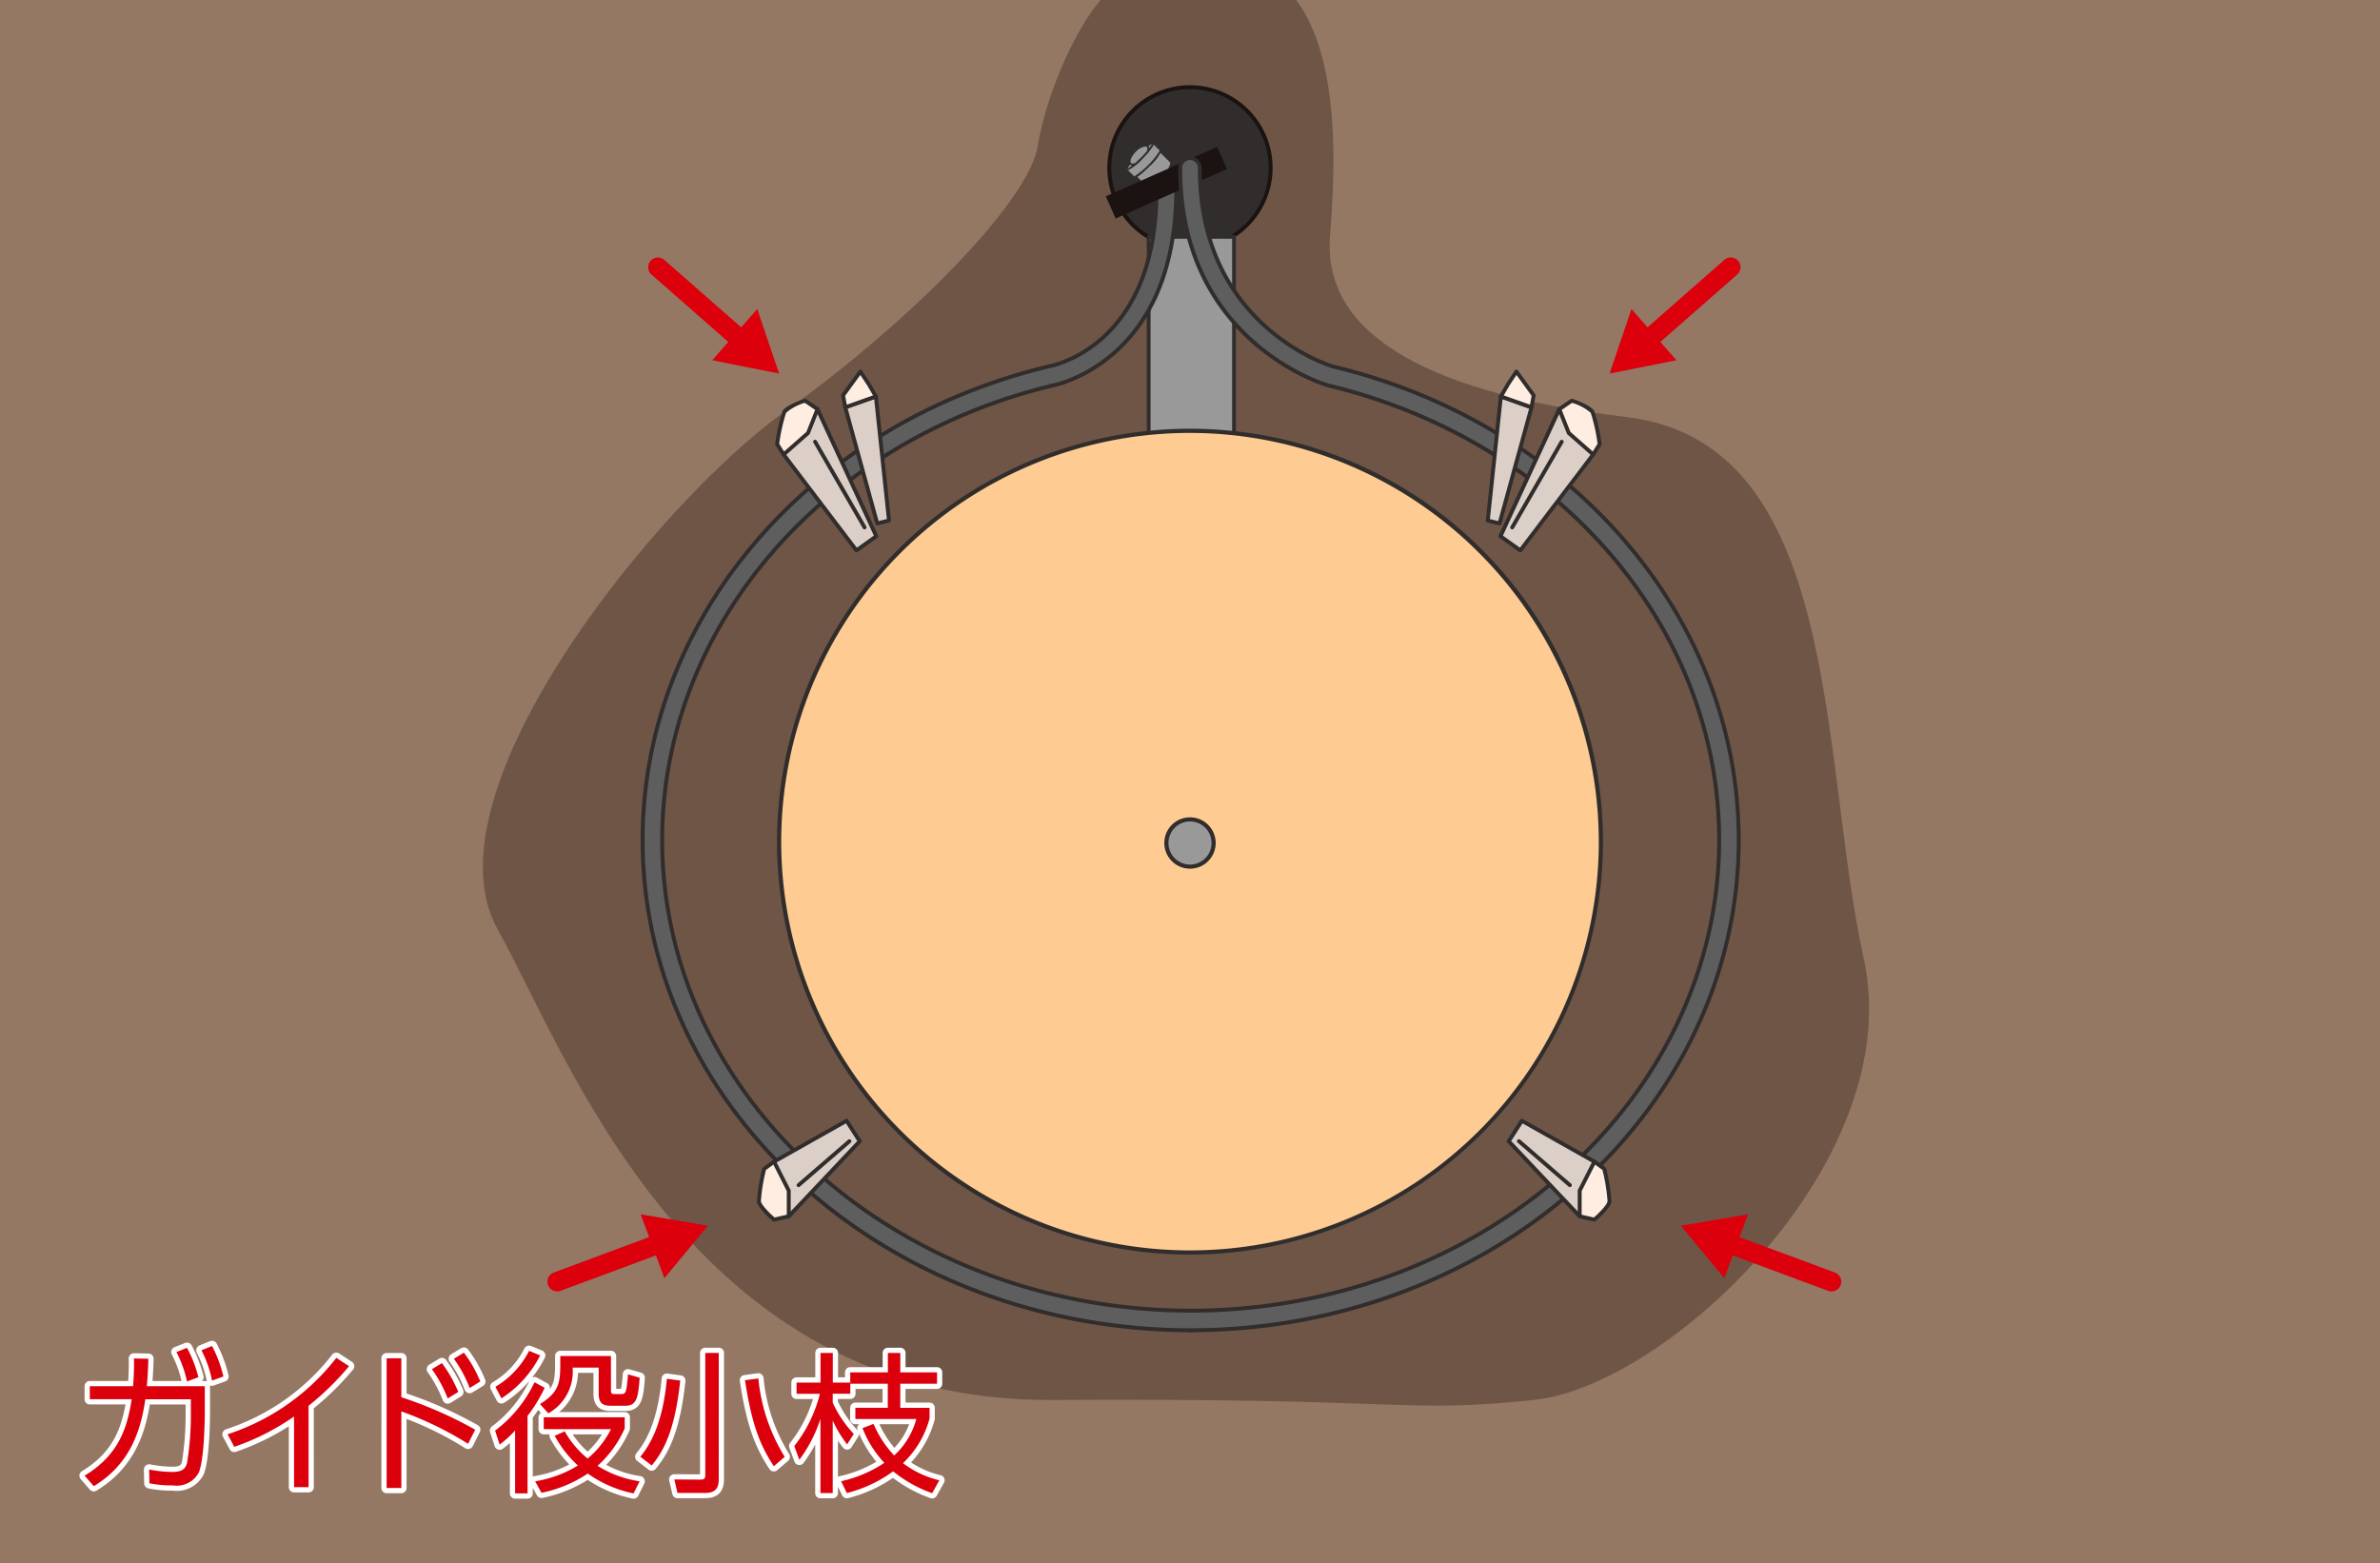
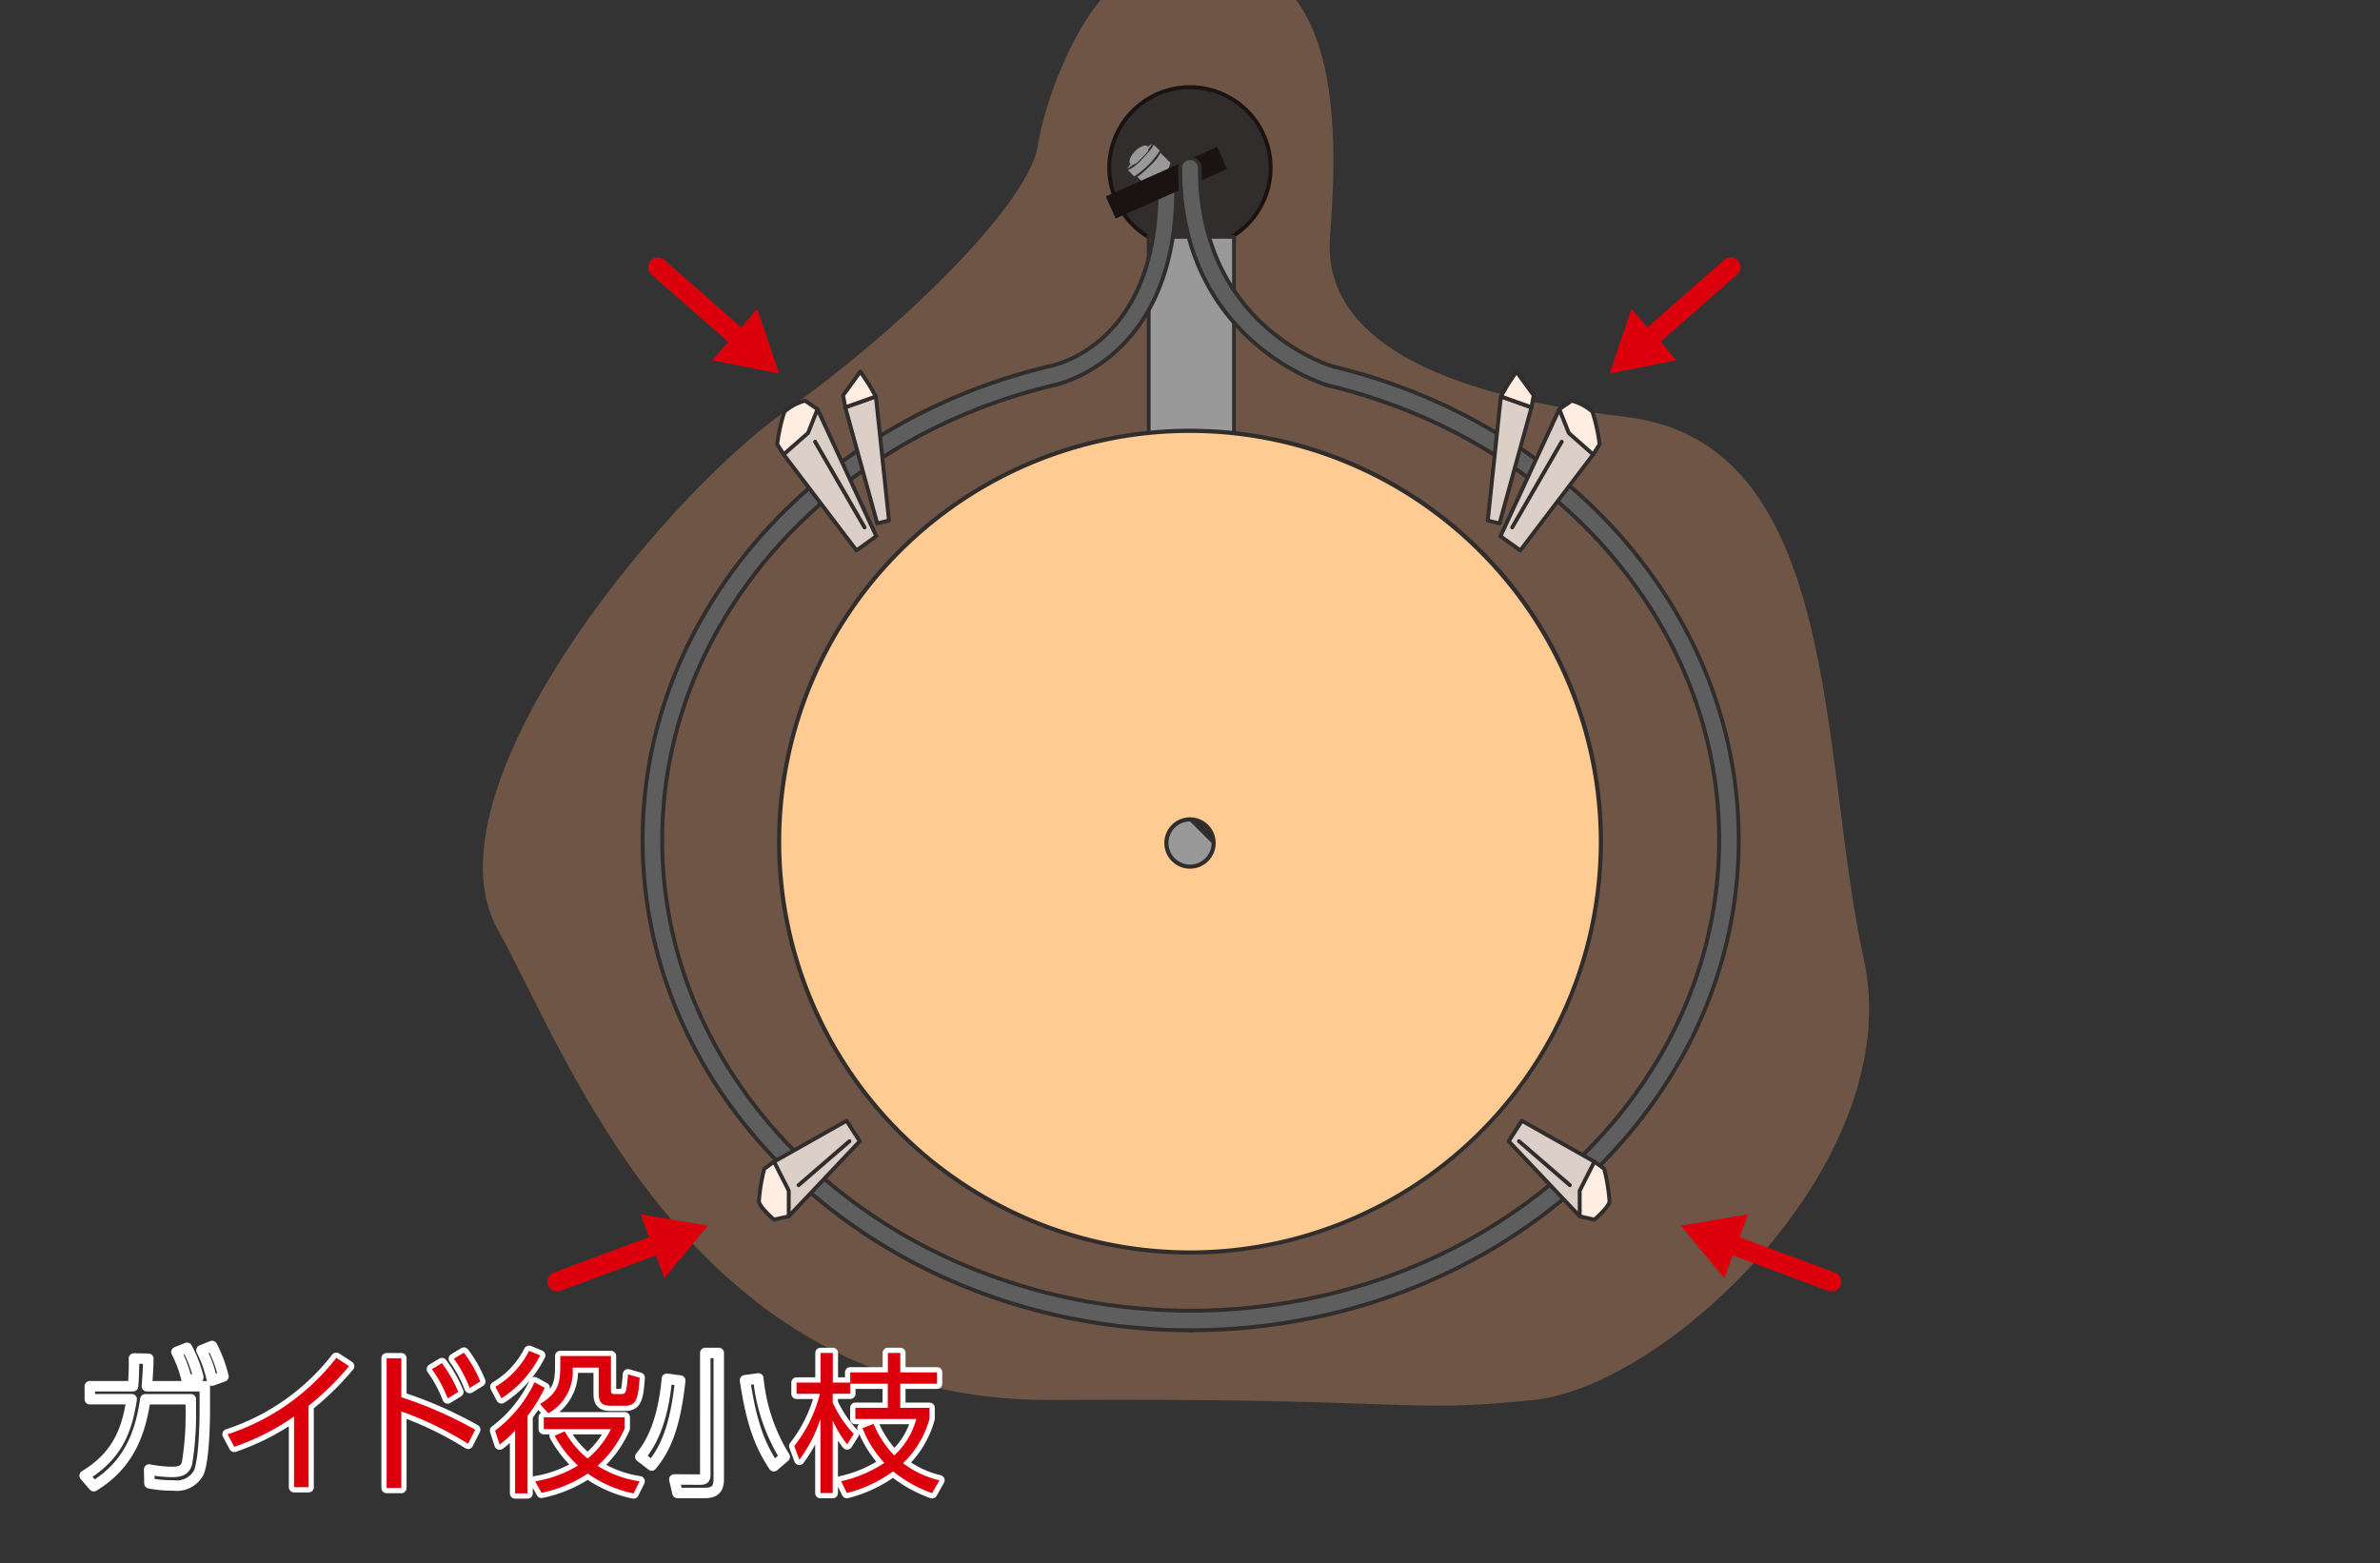
<svg xmlns="http://www.w3.org/2000/svg" width="227.642" height="149.532" viewBox="0 0 227.642 149.532">
  <rect x="0" y="0" width="227.642" height="149.532" fill="#333333" stroke="none" />
  <defs>
    <clipPath id="clip-path">
      <rect id="SVGID" width="227.642" height="149.532" fill="none" />
    </clipPath>
    <clipPath id="clip-path-2">
      <circle id="SVGID-2" data-name="SVGID" cx="39.3" cy="39.3" r="39.3" fill="none" />
    </clipPath>
  </defs>
  <g id="グループ_353" data-name="グループ 353" transform="translate(-609.393 -610.82)">
    <g id="グループ_349" data-name="グループ 349" transform="translate(609.393 610.82)">
      <g id="グループ_348" data-name="グループ 348" clip-path="url(#clip-path)">
-         <rect id="長方形_15" data-name="長方形 15" width="234.085" height="156.408" transform="translate(-2.497 -3.804)" fill="#947864" />
        <path id="パス_1012" data-name="パス 1012" d="M705.59,610.046c-3.376,1.437-7.288,10.321-8.091,15.617s-12.234,16.9-24.251,25.478-34.755,36.441-27.4,49.539c6.63,11.81,18.308,45.2,53,44.981s33.275,1.321,46.075,0,35.822-22.946,31.564-42.245-2-49.316-22.692-51.782-28.987-8.72-28.355-17.242S727.969,600.516,705.59,610.046Z" transform="translate(-598.229 -611.74)" fill="#6e5546" />
        <g id="グループ_312" data-name="グループ 312" transform="translate(105.915 8.151)">
          <circle id="楕円形_8" data-name="楕円形 8" cx="7.719" cy="7.719" r="7.719" transform="translate(0.187 0.186)" fill="#302d2c" />
          <path id="パス_1013" data-name="パス 1013" d="M697.612,632.812a7.905,7.905,0,1,1,7.9-7.906A7.916,7.916,0,0,1,697.612,632.812Zm0-15.438a7.532,7.532,0,1,0,7.532,7.532A7.541,7.541,0,0,0,697.612,617.374Z" transform="translate(-689.706 -617.001)" fill="#1a1311" />
        </g>
        <g id="グループ_313" data-name="グループ 313" transform="translate(109.689 22.473)">
          <rect id="長方形_16" data-name="長方形 16" width="8.158" height="23.462" transform="translate(0.181 0.18)" fill="#999" />
          <path id="パス_1014" data-name="パス 1014" d="M700.907,651.684h-8.159a.181.181,0,0,1-.181-.179V628.042a.181.181,0,0,1,.181-.181h8.159a.18.18,0,0,1,.179.181V651.5A.18.18,0,0,1,700.907,651.684Zm-7.979-.36h7.8v-23.1h-7.8Z" transform="translate(-692.567 -627.861)" fill="#302d2c" />
        </g>
        <g id="グループ_315" data-name="グループ 315" transform="translate(74.521 41.342)">
          <g id="グループ_314" data-name="グループ 314" clip-path="url(#clip-path-2)">
            <circle id="楕円形_9" data-name="楕円形 9" cx="39.3" cy="39.3" r="39.3" fill="#fecb92" />
          </g>
        </g>
        <path id="パス_1015" data-name="パス 1015" d="M705.249,720.918a39.5,39.5,0,1,1,39.5-39.5A39.543,39.543,0,0,1,705.249,720.918Zm0-78.6a39.1,39.1,0,1,0,39.1,39.1A39.148,39.148,0,0,0,705.249,642.318Z" transform="translate(-591.427 -600.906)" fill="#302d2c" />
        <g id="グループ_316" data-name="グループ 316" transform="translate(111.366 78.185)">
          <circle id="楕円形_10" data-name="楕円形 10" cx="2.259" cy="2.259" r="2.259" transform="translate(0.196 0.197)" fill="#999" />
-           <path id="パス_1016" data-name="パス 1016" d="M696.295,675.018a2.456,2.456,0,1,1,2.456-2.457A2.458,2.458,0,0,1,696.295,675.018Zm0-4.518a2.062,2.062,0,1,0,2.063,2.061A2.063,2.063,0,0,0,696.295,670.5Z" transform="translate(-693.839 -670.106)" fill="#302d2c" />
+           <path id="パス_1016" data-name="パス 1016" d="M696.295,675.018a2.456,2.456,0,1,1,2.456-2.457A2.458,2.458,0,0,1,696.295,675.018Zm0-4.518a2.062,2.062,0,1,0,2.063,2.061Z" transform="translate(-693.839 -670.106)" fill="#302d2c" />
        </g>
        <g id="グループ_317" data-name="グループ 317" transform="translate(61.277 16.917)">
          <path id="パス_1017" data-name="パス 1017" d="M708.484,733.935c-28.94,0-52.484-21.039-52.484-46.9,0-21.2,15.986-39.834,38.877-45.31.48-.084,10.347-1.986,10.286-17a.935.935,0,0,1,.931-.938h0a.934.934,0,0,1,.935.931c.067,16.656-11.666,18.817-11.785,18.838-21.982,5.259-37.378,23.145-37.378,43.478,0,24.829,22.706,45.029,50.614,45.029a.935.935,0,0,1,0,1.87Z" transform="translate(-655.813 -623.603)" fill="#5f5e5e" />
          <path id="パス_1018" data-name="パス 1018" d="M708.529,734.168c-29.044,0-52.671-21.123-52.671-47.086,0-21.288,16.046-39.995,39.019-45.492.429-.075,10.2-1.977,10.145-16.816a1.122,1.122,0,1,1,2.243-.009c.067,16.741-11.82,19-11.94,19.022-21.912,5.244-37.223,23.047-37.223,43.295,0,24.726,22.621,44.843,50.427,44.843a1.122,1.122,0,0,1,0,2.243Zm-2.386-110.147a.751.751,0,0,0-.748.752c.062,15.152-10.014,17.107-10.442,17.184-22.794,5.453-38.721,24.01-38.721,45.125,0,25.757,23.46,46.712,52.3,46.712a.748.748,0,0,0,0-1.5c-28.011,0-50.8-20.284-50.8-45.216,0-20.42,15.43-38.374,37.522-43.66.128-.022,11.707-2.227,11.642-18.654A.752.752,0,0,0,706.143,624.021Z" transform="translate(-655.858 -623.648)" fill="#302d2c" />
        </g>
        <g id="グループ_322" data-name="グループ 322" transform="translate(107.547 13.475)">
          <g id="グループ_318" data-name="グループ 318" transform="translate(0.547 0.495)">
            <path id="パス_1019" data-name="パス 1019" d="M691.425,623.872l1.418,1.4c.2.2.9-.171,1.549-.832s1.019-1.357.818-1.557l-1.418-1.4Z" transform="translate(-691.336 -621.393)" fill="#999" />
            <path id="パス_1020" data-name="パス 1020" d="M693.021,625.44a.3.3,0,0,1-.219-.079l-1.419-1.406a.089.089,0,0,1,0-.125l2.367-2.391a.085.085,0,0,1,.063-.025h0a.09.09,0,0,1,.063.025l1.418,1.406a.3.3,0,0,1,.08.22,3.764,3.764,0,0,1-2.354,2.375Zm-1.448-1.548,1.354,1.342c.124.132.731-.133,1.423-.833a2.6,2.6,0,0,0,.848-1.335.137.137,0,0,0-.029-.1l-1.356-1.341Z" transform="translate(-691.358 -621.414)" fill="#302d2c" />
          </g>
          <g id="グループ_319" data-name="グループ 319" transform="translate(0.082 0.086)">
            <path id="パス_1021" data-name="パス 1021" d="M693.652,621.179c-.1-.1-.757.4-1.466,1.114s-1.2,1.377-1.1,1.477h0l.708.7c.1.1.757-.4,1.467-1.114s1.2-1.377,1.1-1.477l-.708-.7Z" transform="translate(-690.984 -621.083)" fill="#999" />
            <path id="パス_1022" data-name="パス 1022" d="M691.842,624.588a.119.119,0,0,1-.09-.033l-.71-.7a.137.137,0,0,1-.038-.1c0-.276.715-1.074,1.138-1.5.315-.317,1.37-1.337,1.592-1.116h0l.708.7a.137.137,0,0,1,.04.1,4.473,4.473,0,0,1-1.141,1.5C693.058,623.727,692.18,624.588,691.842,624.588Zm-.659-.848.681.675a8.1,8.1,0,0,0,2.442-2.465l-.682-.675a5.1,5.1,0,0,0-1.355,1.1A4.866,4.866,0,0,0,691.183,623.741Zm-.015-.015h0Zm2.467-2.452h0Zm-.025-.013Z" transform="translate(-691.005 -621.103)" fill="#302d2c" />
          </g>
          <g id="グループ_320" data-name="グループ 320" transform="translate(0 0)">
            <ellipse id="楕円形_11" data-name="楕円形 11" cx="1.824" cy="0.257" rx="1.824" ry="0.257" transform="translate(0 2.591) rotate(-45.274)" fill="#999" />
            <path id="パス_1023" data-name="パス 1023" d="M691.145,623.891a.131.131,0,0,1-.14-.138c0-.276.715-1.074,1.138-1.5.315-.317,1.37-1.337,1.592-1.116h0c.226.227-.786,1.285-1.1,1.6a4.428,4.428,0,0,1-1.49,1.154Zm2.441-2.6a5.862,5.862,0,0,0-1.316,1.089,5.7,5.7,0,0,0-1.076,1.325,8.662,8.662,0,0,0,2.392-2.415Zm.05-.013h0Z" transform="translate(-690.923 -621.018)" fill="#302d2c" />
          </g>
          <g id="グループ_321" data-name="グループ 321" transform="translate(0.402 0.359)">
            <path id="パス_1024" data-name="パス 1024" d="M692.994,621.421c-.227-.14-.72.071-1.146.5s-.625.914-.493,1.142a.238.238,0,0,0,.038.05c.1.1.3.1.524,0,.175-.156.364-.334.557-.527.216-.219.411-.431.576-.624.087-.22.09-.409-.013-.51A.25.25,0,0,0,692.994,621.421Z" transform="translate(-691.226 -621.288)" fill="#999" />
-             <path id="パス_1025" data-name="パス 1025" d="M691.627,623.3a.379.379,0,0,1-.276-.1.334.334,0,0,1-.053-.073c-.156-.266.058-.791.509-1.245s.986-.683,1.253-.514a.389.389,0,0,1,.061.046.547.547,0,0,1,.032.605.087.087,0,0,1-.014.026c-.178.208-.375.419-.58.628s-.381.373-.563.533a.075.075,0,0,1-.023.014A.931.931,0,0,1,691.627,623.3Zm1.216-1.811a1.526,1.526,0,0,0-.909.517c-.422.425-.578.866-.48,1.034a.1.1,0,0,0,.021.029c.072.073.227.069.414-.008.174-.153.357-.326.543-.513.2-.2.388-.406.56-.608.07-.183.071-.332,0-.4a.1.1,0,0,0-.025-.02h0A.243.243,0,0,0,692.842,621.489Zm.228.5h0Z" transform="translate(-691.248 -621.31)" fill="#302d2c" />
          </g>
        </g>
        <rect id="長方形_17" data-name="長方形 17" width="11.649" height="2.319" transform="translate(105.769 18.782) rotate(-23.952)" fill="#1a1311" />
        <g id="グループ_323" data-name="グループ 323" transform="translate(112.7 14.935)">
          <path id="パス_1026" data-name="パス 1026" d="M695.927,732.544c27.908,0,50.612-20.2,50.612-45.029,0-20.333-15.4-38.219-37.44-43.491-.179-.05-14.174-4.235-14.107-20.807a.936.936,0,0,1,.935-.931h0a.935.935,0,0,1,.931.939c-.063,15.171,12.584,18.955,12.712,18.99,22.849,5.464,38.836,24.1,38.836,45.3,0,25.86-23.543,46.9-52.483,46.9" transform="translate(-694.806 -622.1)" fill="#5f5e5e" />
          <path id="パス_1027" data-name="パス 1027" d="M695.972,734.647a.187.187,0,0,1,0-.375c28.835,0,52.3-20.954,52.3-46.712,0-21.116-15.911-39.669-38.692-45.117-.137-.039-12.919-3.832-12.854-19.174a.748.748,0,1,0-1.5-.005c-.067,16.523,13.83,20.586,13.971,20.624,22.121,5.291,37.576,23.25,37.576,43.672,0,24.932-22.789,45.216-50.8,45.216a.187.187,0,0,1,0-.373c27.805,0,50.425-20.117,50.425-44.843,0-20.247-15.336-38.058-37.3-43.309-.149-.042-14.318-4.183-14.25-20.99a1.122,1.122,0,0,1,2.243.009c-.062,15.037,12.448,18.774,12.576,18.81,22.942,5.487,38.971,24.189,38.971,45.48C748.642,713.524,725.015,734.647,695.972,734.647Z" transform="translate(-694.851 -622.145)" fill="#302d2c" />
        </g>
        <g id="グループ_324" data-name="グループ 324" transform="translate(73.85 107.024)">
          <path id="パス_1028" data-name="パス 1028" d="M665.533,696.029l6.937-3.913,1.262,1.957-6.793,7.18Z" transform="translate(-665.346 -691.928)" fill="#dccfc8" />
          <path id="パス_1029" data-name="パス 1029" d="M666.985,701.485a.183.183,0,0,1-.181-.137l-1.407-5.224a.189.189,0,0,1,.09-.212L672.424,692a.183.183,0,0,1,.248.061l1.262,1.957a.191.191,0,0,1-.021.231l-6.793,7.179A.185.185,0,0,1,666.985,701.485Zm-1.19-5.319,1.283,4.761,6.461-6.83-1.087-1.687Z" transform="translate(-665.392 -691.973)" fill="#302d2c" />
        </g>
        <g id="グループ_325" data-name="グループ 325" transform="translate(72.397 110.938)">
          <path id="パス_1030" data-name="パス 1030" d="M665.884,695.083l-.94.684a19.069,19.069,0,0,0-.505,3.127c.083.578,1.445,1.732,1.445,1.732l1.406-.319v-2.452Z" transform="translate(-664.245 -694.896)" fill="#feede0" />
          <path id="パス_1031" data-name="パス 1031" d="M665.929,700.857a.19.19,0,0,1-.121-.044c-.144-.124-1.419-1.219-1.509-1.846a17.627,17.627,0,0,1,.509-3.2.17.17,0,0,1,.071-.108l.94-.684a.176.176,0,0,1,.153-.03.185.185,0,0,1,.123.1l1.407,2.771a.188.188,0,0,1,.02.084v2.453a.188.188,0,0,1-.145.183l-1.407.318A.2.2,0,0,1,665.929,700.857Zm-.774-4.935a17.059,17.059,0,0,0-.485,2.991c.05.352.8,1.113,1.31,1.554l1.17-.264v-2.259l-1.287-2.535Z" transform="translate(-664.29 -694.941)" fill="#302d2c" />
        </g>
        <g id="グループ_326" data-name="グループ 326" transform="translate(76.196 108.98)">
          <line id="線_6" data-name="線 6" y1="4.204" x2="4.863" transform="translate(0.187 0.187)" fill="#feede0" />
          <path id="パス_1032" data-name="パス 1032" d="M667.357,698.033a.182.182,0,0,1-.141-.065.187.187,0,0,1,.02-.264l4.862-4.2a.187.187,0,0,1,.245.283l-4.864,4.2A.179.179,0,0,1,667.357,698.033Z" transform="translate(-667.17 -693.456)" fill="#302d2c" />
        </g>
        <g id="グループ_327" data-name="グループ 327" transform="translate(144.115 107.024)">
          <path id="パス_1033" data-name="パス 1033" d="M727.012,696.029l-6.937-3.913-1.262,1.957,6.793,7.18Z" transform="translate(-718.627 -691.928)" fill="#dccfc8" />
          <path id="パス_1034" data-name="パス 1034" d="M725.651,701.485a.191.191,0,0,1-.136-.058l-6.792-7.179a.189.189,0,0,1-.023-.231l1.261-1.957a.184.184,0,0,1,.249-.061l6.938,3.913a.188.188,0,0,1,.088.212l-1.406,5.224a.193.193,0,0,1-.135.132A.184.184,0,0,1,725.651,701.485ZM719.1,694.1l6.462,6.83,1.282-4.761-6.659-3.756Z" transform="translate(-718.672 -691.974)" fill="#302d2c" />
        </g>
        <g id="グループ_328" data-name="グループ 328" transform="translate(150.907 110.938)">
          <path id="パス_1035" data-name="パス 1035" d="M725.37,695.083l.94.684a19.074,19.074,0,0,1,.505,3.127c-.083.578-1.445,1.732-1.445,1.732l-1.406-.319v-2.452Z" transform="translate(-723.777 -694.896)" fill="#feede0" />
          <path id="パス_1036" data-name="パス 1036" d="M725.415,700.857a.22.22,0,0,1-.041,0l-1.406-.318a.187.187,0,0,1-.146-.183V697.9a.174.174,0,0,1,.021-.084l1.406-2.771a.188.188,0,0,1,.123-.1.176.176,0,0,1,.153.03l.94.684a.176.176,0,0,1,.073.108,17.734,17.734,0,0,1,.509,3.2c-.091.628-1.366,1.722-1.51,1.846A.188.188,0,0,1,725.415,700.857Zm-1.22-.654,1.17.264c.508-.44,1.259-1.2,1.309-1.554a17.064,17.064,0,0,0-.485-2.991l-.707-.513-1.287,2.535Z" transform="translate(-723.822 -694.941)" fill="#302d2c" />
        </g>
        <g id="グループ_329" data-name="グループ 329" transform="translate(145.104 108.98)">
          <line id="線_7" data-name="線 7" x1="4.863" y1="4.204" transform="translate(0.187 0.187)" fill="#feede0" />
          <path id="パス_1037" data-name="パス 1037" d="M724.472,698.033a.184.184,0,0,1-.123-.045l-4.862-4.2a.187.187,0,1,1,.244-.283l4.864,4.2a.188.188,0,0,1,.018.264A.182.182,0,0,1,724.472,698.033Z" transform="translate(-719.422 -693.456)" fill="#302d2c" />
        </g>
        <g id="グループ_330" data-name="グループ 330" transform="translate(74.764 38.957)">
          <path id="パス_1038" data-name="パス 1038" d="M666.227,644.834l6.967,9.173,1.9-1.351L669.466,640.5Z" transform="translate(-666.039 -640.315)" fill="#dccfc8" />
          <path id="パス_1039" data-name="パス 1039" d="M673.24,654.239a.192.192,0,0,1-.15-.073l-6.967-9.174a.188.188,0,0,1,0-.226l3.239-4.332a.188.188,0,0,1,.32.033l5.623,12.154a.188.188,0,0,1-.062.231l-1.9,1.352A.184.184,0,0,1,673.24,654.239Zm-6.734-9.361,6.772,8.916,1.623-1.157-5.428-11.728Z" transform="translate(-666.085 -640.36)" fill="#302d2c" />
        </g>
        <g id="グループ_331" data-name="グループ 331" transform="translate(74.145 38.14)">
          <path id="パス_1040" data-name="パス 1040" d="M666.377,645.031l-.62-.982a18.949,18.949,0,0,1,.687-3.091c.29-.506,1.982-1.075,1.982-1.075l1.19.816-.907,2.279Z" transform="translate(-665.57 -639.695)" fill="#feede0" />
          <path id="パス_1041" data-name="パス 1041" d="M666.422,645.263h-.028a.191.191,0,0,1-.132-.086l-.618-.984a.183.183,0,0,1-.026-.128,17.8,17.8,0,0,1,.71-3.156c.316-.551,1.906-1.1,2.085-1.158a.189.189,0,0,1,.165.022l1.189.816a.189.189,0,0,1,.067.224l-.906,2.279a.208.208,0,0,1-.05.07l-2.333,2.055A.184.184,0,0,1,666.422,645.263ZM666,644.052l.466.739,2.134-1.879.835-2.1-.988-.678a4.669,4.669,0,0,0-1.792.959A17.133,17.133,0,0,0,666,644.052Z" transform="translate(-665.615 -639.74)" fill="#302d2c" />
        </g>
        <g id="グループ_332" data-name="グループ 332" transform="translate(77.775 42.071)">
          <line id="線_8" data-name="線 8" x2="4.731" y2="8.193" transform="translate(0.187 0.187)" fill="#feede0" />
          <path id="パス_1042" data-name="パス 1042" d="M673.287,651.288a.187.187,0,0,1-.162-.092L668.393,643a.187.187,0,1,1,.324-.187l4.732,8.192a.19.19,0,0,1-.069.257A.2.2,0,0,1,673.287,651.288Z" transform="translate(-668.368 -642.721)" fill="#302d2c" />
        </g>
        <g id="グループ_333" data-name="グループ 333" transform="translate(80.662 37.735)">
          <path id="パス_1043" data-name="パス 1043" d="M670.7,640.615l3.055,11.106,1.126-.273-1.253-11.873Z" transform="translate(-670.512 -639.389)" fill="#dccfc8" />
          <path id="パス_1044" data-name="パス 1044" d="M673.8,651.953a.186.186,0,0,1-.181-.136l-3.057-11.107a.19.19,0,0,1,.117-.227l2.929-1.039a.188.188,0,0,1,.249.157l1.253,11.872a.185.185,0,0,1-.142.2l-1.125.274A.167.167,0,0,1,673.8,651.953Zm-2.83-11.174,2.962,10.764.79-.194-1.211-11.474Z" transform="translate(-670.557 -639.434)" fill="#302d2c" />
        </g>
        <g id="グループ_334" data-name="グループ 334" transform="translate(80.452 35.356)">
          <path id="パス_1045" data-name="パス 1045" d="M670.75,641.19l-.21-1.144,1.653-2.273.8,1.2.685,1.178Z" transform="translate(-670.353 -637.585)" fill="#feede0" />
          <path id="パス_1046" data-name="パス 1046" d="M670.795,641.422a.182.182,0,0,1-.094-.024.194.194,0,0,1-.09-.129l-.211-1.143a.184.184,0,0,1,.034-.142l1.654-2.275a.185.185,0,0,1,.15-.078h0a.188.188,0,0,1,.152.084l.8,1.2.69,1.187a.188.188,0,0,1-.1.272l-2.929,1.039A.26.26,0,0,1,670.795,641.422Zm-.012-1.284.157.848,2.51-.889-.572-.985-.645-.967Z" transform="translate(-670.398 -637.63)" fill="#302d2c" />
        </g>
        <g id="グループ_335" data-name="グループ 335" transform="translate(143.333 38.957)">
          <path id="パス_1047" data-name="パス 1047" d="M727.083,644.834l-6.967,9.173-1.9-1.351,5.624-12.155Z" transform="translate(-718.033 -640.315)" fill="#dccfc8" />
          <path id="パス_1048" data-name="パス 1048" d="M720.161,654.239a.185.185,0,0,1-.108-.034l-1.9-1.352a.187.187,0,0,1-.062-.231l5.623-12.154a.19.19,0,0,1,.152-.107.185.185,0,0,1,.169.074l3.239,4.332a.188.188,0,0,1,0,.226l-6.969,9.174A.188.188,0,0,1,720.161,654.239Zm-1.662-1.6,1.623,1.157,6.772-8.916-2.967-3.968Z" transform="translate(-718.079 -640.36)" fill="#302d2c" />
        </g>
        <g id="グループ_336" data-name="グループ 336" transform="translate(148.958 38.14)">
          <path id="パス_1049" data-name="パス 1049" d="M725.724,645.031l.621-.982a18.981,18.981,0,0,0-.688-3.091c-.29-.506-1.982-1.075-1.982-1.075l-1.19.816.907,2.279Z" transform="translate(-722.299 -639.695)" fill="#feede0" />
          <path id="パス_1050" data-name="パス 1050" d="M725.769,645.263a.184.184,0,0,1-.123-.046l-2.333-2.055a.19.19,0,0,1-.05-.07l-.906-2.279a.189.189,0,0,1,.067-.224l1.19-.816a.188.188,0,0,1,.165-.022c.179.059,1.769.607,2.085,1.158a17.8,17.8,0,0,1,.71,3.156.184.184,0,0,1-.026.128l-.619.984a.192.192,0,0,1-.132.086Zm-2.175-2.351,2.134,1.879.466-.739a17.134,17.134,0,0,0-.654-2.958,4.67,4.67,0,0,0-1.792-.959l-.988.678Z" transform="translate(-722.344 -639.74)" fill="#302d2c" />
        </g>
        <g id="グループ_337" data-name="グループ 337" transform="translate(144.454 42.071)">
-           <line id="線_9" data-name="線 9" x1="4.731" y2="8.193" transform="translate(0.188 0.187)" fill="#feede0" />
          <path id="パス_1051" data-name="パス 1051" d="M719.115,651.288a.2.2,0,0,1-.094-.024.19.19,0,0,1-.069-.257l4.732-8.192a.187.187,0,0,1,.325.187l-4.732,8.194A.187.187,0,0,1,719.115,651.288Z" transform="translate(-718.928 -642.721)" fill="#302d2c" />
        </g>
        <g id="グループ_338" data-name="グループ 338" transform="translate(142.116 37.735)">
          <path id="パス_1052" data-name="パス 1052" d="M721.479,640.615l-3.055,11.106-1.126-.273,1.253-11.873Z" transform="translate(-717.111 -639.389)" fill="#dccfc8" />
          <path id="パス_1053" data-name="パス 1053" d="M718.468,651.953a.168.168,0,0,1-.044-.005l-1.125-.274a.185.185,0,0,1-.142-.2L718.41,639.6a.188.188,0,0,1,.249-.157l2.929,1.039a.188.188,0,0,1,.116.227l-3.056,11.107A.186.186,0,0,1,718.468,651.953Zm-.922-.6.79.194,2.962-10.764-2.541-.9Z" transform="translate(-717.156 -639.434)" fill="#302d2c" />
        </g>
        <g id="グループ_339" data-name="グループ 339" transform="translate(143.37 35.354)">
          <path id="パス_1054" data-name="パス 1054" d="M721.176,641.19l.21-1.144-1.653-2.273-.8,1.2-.685,1.178Z" transform="translate(-718.061 -637.583)" fill="#feede0" />
          <path id="パス_1055" data-name="パス 1055" d="M721.222,641.422a.26.26,0,0,1-.063-.009l-2.929-1.039a.193.193,0,0,1-.112-.112.189.189,0,0,1,.015-.16l.686-1.178.8-1.209a.147.147,0,0,1,.156-.084.184.184,0,0,1,.15.078l1.654,2.275a.184.184,0,0,1,.034.142l-.211,1.143a.193.193,0,0,1-.09.129A.183.183,0,0,1,721.222,641.422Zm-2.655-1.325,2.51.889.157-.848-1.449-1.993-.65.976Z" transform="translate(-718.107 -637.628)" fill="#302d2c" />
        </g>
        <g id="グループ_341" data-name="グループ 341" transform="translate(52.361 116.159)">
          <path id="パス_1056" data-name="パス 1056" d="M650.032,705.846a.935.935,0,0,1-.326-1.811l10.01-3.718a.935.935,0,1,1,.653,1.751l-10.011,3.718A.947.947,0,0,1,650.032,705.846Z" transform="translate(-649.097 -698.467)" fill="#dc000c" />
          <g id="グループ_340" data-name="グループ 340" transform="translate(8.915)">
            <path id="パス_1057" data-name="パス 1057" d="M658.128,705.016l4.16-5.024-6.431-1.092Z" transform="translate(-655.857 -698.9)" fill="#dc000c" />
          </g>
        </g>
        <g id="グループ_343" data-name="グループ 343" transform="translate(62.031 24.661)">
          <path id="パス_1058" data-name="パス 1058" d="M665.393,638.434a.936.936,0,0,1-.617-.233l-8.028-7.044a.934.934,0,1,1,1.233-1.4l8.027,7.044a.934.934,0,0,1-.616,1.637Z" transform="translate(-656.43 -629.52)" fill="#dc000c" />
          <g id="グループ_342" data-name="グループ 342" transform="translate(6.092 4.897)">
            <path id="パス_1059" data-name="パス 1059" d="M661.05,638.137l6.4,1.274-2.094-6.178Z" transform="translate(-661.05 -633.233)" fill="#dc000c" />
          </g>
        </g>
        <g id="グループ_345" data-name="グループ 345" transform="translate(160.767 116.159)">
          <path id="パス_1060" data-name="パス 1060" d="M744.873,705.846a.961.961,0,0,1-.327-.059l-10.01-3.718a.934.934,0,1,1,.651-1.751l10.011,3.718a.935.935,0,0,1-.326,1.811Z" transform="translate(-730.461 -698.467)" fill="#dc000c" />
          <g id="グループ_344" data-name="グループ 344">
            <path id="パス_1061" data-name="パス 1061" d="M737.729,698.9l-6.431,1.092,4.16,5.024Z" transform="translate(-731.298 -698.9)" fill="#dc000c" />
          </g>
        </g>
        <g id="グループ_347" data-name="グループ 347" transform="translate(153.953 24.662)">
          <path id="パス_1062" data-name="パス 1062" d="M729.033,638.433a.934.934,0,0,1-.617-1.637l8.028-7.044a.934.934,0,1,1,1.233,1.4l-8.028,7.044A.93.93,0,0,1,729.033,638.433Z" transform="translate(-725.504 -629.521)" fill="#dc000c" />
          <g id="グループ_346" data-name="グループ 346" transform="translate(0 4.896)">
            <path id="パス_1063" data-name="パス 1063" d="M728.226,633.233l-2.095,6.178,6.4-1.274Z" transform="translate(-726.131 -633.233)" fill="#dc000c" />
          </g>
        </g>
      </g>
    </g>
    <g id="グループ_352" data-name="グループ 352" transform="translate(617.488 739.575)">
      <g id="グループ_350" data-name="グループ 350">
        <path id="パス_1064" data-name="パス 1064" d="M615.531,720.856c3.222-1.958,4.063-4.483,4.5-7.313h-4.005V712.3h4.136a25.344,25.344,0,0,0,.087-2.656l1.378.029c-.029,1.046-.058,1.552-.145,2.627h5.543v2.423c0,.392-.016,4.439-.567,5.817a2.383,2.383,0,0,1-2.479,1.248,10.826,10.826,0,0,1-2.25-.2l-.029-1.321a11.875,11.875,0,0,0,2.234.233c1.059,0,1.262-.408,1.393-.857a28.365,28.365,0,0,0,.363-4.73v-1.364h-4.352c-.464,3.178-1.538,6.254-4.934,8.315Zm9.793-12.23a12.123,12.123,0,0,1,1.088,2.814l-1.088.406a11.046,11.046,0,0,0-1.015-2.814Zm2.394-.174a12.483,12.483,0,0,1,1.089,2.917l-1.089.392a10.938,10.938,0,0,0-1.014-2.9Z" transform="translate(-615.531 -708.451)" fill="none" stroke="#fff" stroke-linecap="round" stroke-linejoin="round" stroke-width="1" />
        <path id="パス_1065" data-name="パス 1065" d="M633.647,721.684h-1.391v-6.76a23.114,23.114,0,0,1-5.717,2.9l-.64-1.2a21.643,21.643,0,0,0,10.4-7.313l1.219.8a26.632,26.632,0,0,1-3.875,3.788Z" transform="translate(-612.226 -708.177)" fill="none" stroke="#fff" stroke-linecap="round" stroke-linejoin="round" stroke-width="1" />
        <path id="パス_1066" data-name="パス 1066" d="M645.224,717.654a32.683,32.683,0,0,0-6.383-3.1v7.327h-1.407V709.472h1.407V713.2a39.194,39.194,0,0,1,7.065,3.106Zm-2.5-7.718a13.148,13.148,0,0,1,1.567,2.758l-1.016.622a12.441,12.441,0,0,0-1.509-2.8Zm2.1-1a12,12,0,0,1,1.567,2.756l-1.016.625a12.143,12.143,0,0,0-1.509-2.8Z" transform="translate(-608.549 -708.297)" fill="none" stroke="#fff" stroke-linecap="round" stroke-linejoin="round" stroke-width="1" />
        <path id="パス_1067" data-name="パス 1067" d="M645.3,716.434a12.383,12.383,0,0,0,3.772-4.626l.972.535a14.7,14.7,0,0,1-1.639,2.685v7.413h-1.19v-6.02a10.118,10.118,0,0,1-1.48,1.349Zm.028-4.191a8.361,8.361,0,0,0,3.222-3.439l1.059.435a10.463,10.463,0,0,1-3.7,4.107Zm13.218,10.2a11.566,11.566,0,0,1-4.381-1.9,12.425,12.425,0,0,1-4.426,1.841l-.609-1.1a11.273,11.273,0,0,0,4.092-1.509A10.886,10.886,0,0,1,651,716.927l.959-.419a9.329,9.329,0,0,0,2.191,2.6,8.75,8.75,0,0,0,2.234-2.814h-6.428v-1.132H657.7v1.058a10.487,10.487,0,0,1-2.6,3.585,10.452,10.452,0,0,0,4.02,1.479Zm-2.162-9.865c0,.334.087.361.406.361h.522c.464,0,.551,0,.7-1.886l1.116.32c-.145,1.986-.3,2.684-1.391,2.684h-1.307c-.653,0-1.22-.088-1.22-1.146v-2.5h-2.494a4.566,4.566,0,0,1-2.323,4.367l-.8-.884c1.943-1.191,1.943-2.192,1.943-4.121V709.3h4.846Z" transform="translate(-606.041 -708.339)" fill="none" stroke="#fff" stroke-linecap="round" stroke-linejoin="round" stroke-width="1" />
        <path id="パス_1068" data-name="パス 1068" d="M655.834,718.881c.711-.87,2.118-2.785,2.54-7.456l1.277.174c-.48,4.5-1.451,6.586-2.729,8.124Zm7.5,2.163c0,.971-.435,1.306-1.335,1.306h-2.613l-.3-1.293,2.452.015c.45,0,.508-.116.508-.479V708.957h1.291Zm3.788-9.65a17.393,17.393,0,0,0,2.524,7.5l-1.044.9c-1.219-1.873-2.089-3.787-2.756-8.226Z" transform="translate(-602.683 -708.29)" fill="none" stroke="#fff" stroke-linecap="round" stroke-linejoin="round" stroke-width="1" />
        <path id="パス_1069" data-name="パス 1069" d="M672.352,710.814h3.6v-1.857h1.19v1.857h3.512V711.9H677.14v2.307h2.8v1.03A9.194,9.194,0,0,1,677.4,719.5a9.243,9.243,0,0,0,3.48,1.639l-.695,1.233a12.64,12.64,0,0,1-3.73-2.089,12.839,12.839,0,0,1-4.426,2.076l-.551-1.133a12.2,12.2,0,0,0,4.136-1.755,10.333,10.333,0,0,1-2.089-3.322l1.059-.406a10.022,10.022,0,0,0,1.973,3.017,7.329,7.329,0,0,0,2.118-3.483h-5.832v-1.073h3.1V711.9h-3.585v.959h-1.681v.855a11.056,11.056,0,0,0,2.016,2.99l-.638,1a11.435,11.435,0,0,1-1.378-2.278v6.935h-1.176v-7.1a13.533,13.533,0,0,1-2.016,3.917L667,717.864a13.375,13.375,0,0,0,2.452-5h-2.234v-1.075h2.292v-2.829h1.176v2.829h1.668Z" transform="translate(-599.124 -708.29)" fill="none" stroke="#fff" stroke-linecap="round" stroke-linejoin="round" stroke-width="1" />
      </g>
      <g id="グループ_351" data-name="グループ 351">
-         <path id="パス_1070" data-name="パス 1070" d="M615.531,720.856c3.222-1.958,4.063-4.483,4.5-7.313h-4.005V712.3h4.136a25.344,25.344,0,0,0,.087-2.656l1.378.029c-.029,1.046-.058,1.552-.145,2.627h5.543v2.423c0,.392-.016,4.439-.567,5.817a2.383,2.383,0,0,1-2.479,1.248,10.826,10.826,0,0,1-2.25-.2l-.029-1.321a11.875,11.875,0,0,0,2.234.233c1.059,0,1.262-.408,1.393-.857a28.365,28.365,0,0,0,.363-4.73v-1.364h-4.352c-.464,3.178-1.538,6.254-4.934,8.315Zm9.793-12.23a12.123,12.123,0,0,1,1.088,2.814l-1.088.406a11.046,11.046,0,0,0-1.015-2.814Zm2.394-.174a12.483,12.483,0,0,1,1.089,2.917l-1.089.392a10.938,10.938,0,0,0-1.014-2.9Z" transform="translate(-615.531 -708.451)" fill="#dc000c" />
        <path id="パス_1071" data-name="パス 1071" d="M633.647,721.684h-1.391v-6.76a23.114,23.114,0,0,1-5.717,2.9l-.64-1.2a21.643,21.643,0,0,0,10.4-7.313l1.219.8a26.632,26.632,0,0,1-3.875,3.788Z" transform="translate(-612.226 -708.177)" fill="#dc000c" />
        <path id="パス_1072" data-name="パス 1072" d="M645.224,717.654a32.683,32.683,0,0,0-6.383-3.1v7.327h-1.407V709.472h1.407V713.2a39.194,39.194,0,0,1,7.065,3.106Zm-2.5-7.718a13.148,13.148,0,0,1,1.567,2.758l-1.016.622a12.441,12.441,0,0,0-1.509-2.8Zm2.1-1a12,12,0,0,1,1.567,2.756l-1.016.625a12.143,12.143,0,0,0-1.509-2.8Z" transform="translate(-608.549 -708.297)" fill="#dc000c" />
        <path id="パス_1073" data-name="パス 1073" d="M645.3,716.434a12.383,12.383,0,0,0,3.772-4.626l.972.535a14.7,14.7,0,0,1-1.639,2.685v7.413h-1.19v-6.02a10.118,10.118,0,0,1-1.48,1.349Zm.028-4.191a8.361,8.361,0,0,0,3.222-3.439l1.059.435a10.463,10.463,0,0,1-3.7,4.107Zm13.218,10.2a11.566,11.566,0,0,1-4.381-1.9,12.425,12.425,0,0,1-4.426,1.841l-.609-1.1a11.273,11.273,0,0,0,4.092-1.509A10.886,10.886,0,0,1,651,716.927l.959-.419a9.329,9.329,0,0,0,2.191,2.6,8.75,8.75,0,0,0,2.234-2.814h-6.428v-1.132H657.7v1.058a10.487,10.487,0,0,1-2.6,3.585,10.452,10.452,0,0,0,4.02,1.479Zm-2.162-9.865c0,.334.087.361.406.361h.522c.464,0,.551,0,.7-1.886l1.116.32c-.145,1.986-.3,2.684-1.391,2.684h-1.307c-.653,0-1.22-.088-1.22-1.146v-2.5h-2.494a4.566,4.566,0,0,1-2.323,4.367l-.8-.884c1.943-1.191,1.943-2.192,1.943-4.121V709.3h4.846Z" transform="translate(-606.041 -708.339)" fill="#dc000c" />
-         <path id="パス_1074" data-name="パス 1074" d="M655.834,718.881c.711-.87,2.118-2.785,2.54-7.456l1.277.174c-.48,4.5-1.451,6.586-2.729,8.124Zm7.5,2.163c0,.971-.435,1.306-1.335,1.306h-2.613l-.3-1.293,2.452.015c.45,0,.508-.116.508-.479V708.957h1.291Zm3.788-9.65a17.393,17.393,0,0,0,2.524,7.5l-1.044.9c-1.219-1.873-2.089-3.787-2.756-8.226Z" transform="translate(-602.683 -708.29)" fill="#dc000c" />
        <path id="パス_1075" data-name="パス 1075" d="M672.352,710.814h3.6v-1.857h1.19v1.857h3.512V711.9H677.14v2.307h2.8v1.03A9.194,9.194,0,0,1,677.4,719.5a9.243,9.243,0,0,0,3.48,1.639l-.695,1.233a12.64,12.64,0,0,1-3.73-2.089,12.839,12.839,0,0,1-4.426,2.076l-.551-1.133a12.2,12.2,0,0,0,4.136-1.755,10.333,10.333,0,0,1-2.089-3.322l1.059-.406a10.022,10.022,0,0,0,1.973,3.017,7.329,7.329,0,0,0,2.118-3.483h-5.832v-1.073h3.1V711.9h-3.585v.959h-1.681v.855a11.056,11.056,0,0,0,2.016,2.99l-.638,1a11.435,11.435,0,0,1-1.378-2.278v6.935h-1.176v-7.1a13.533,13.533,0,0,1-2.016,3.917L667,717.864a13.375,13.375,0,0,0,2.452-5h-2.234v-1.075h2.292v-2.829h1.176v2.829h1.668Z" transform="translate(-599.124 -708.29)" fill="#dc000c" />
      </g>
    </g>
  </g>
</svg>